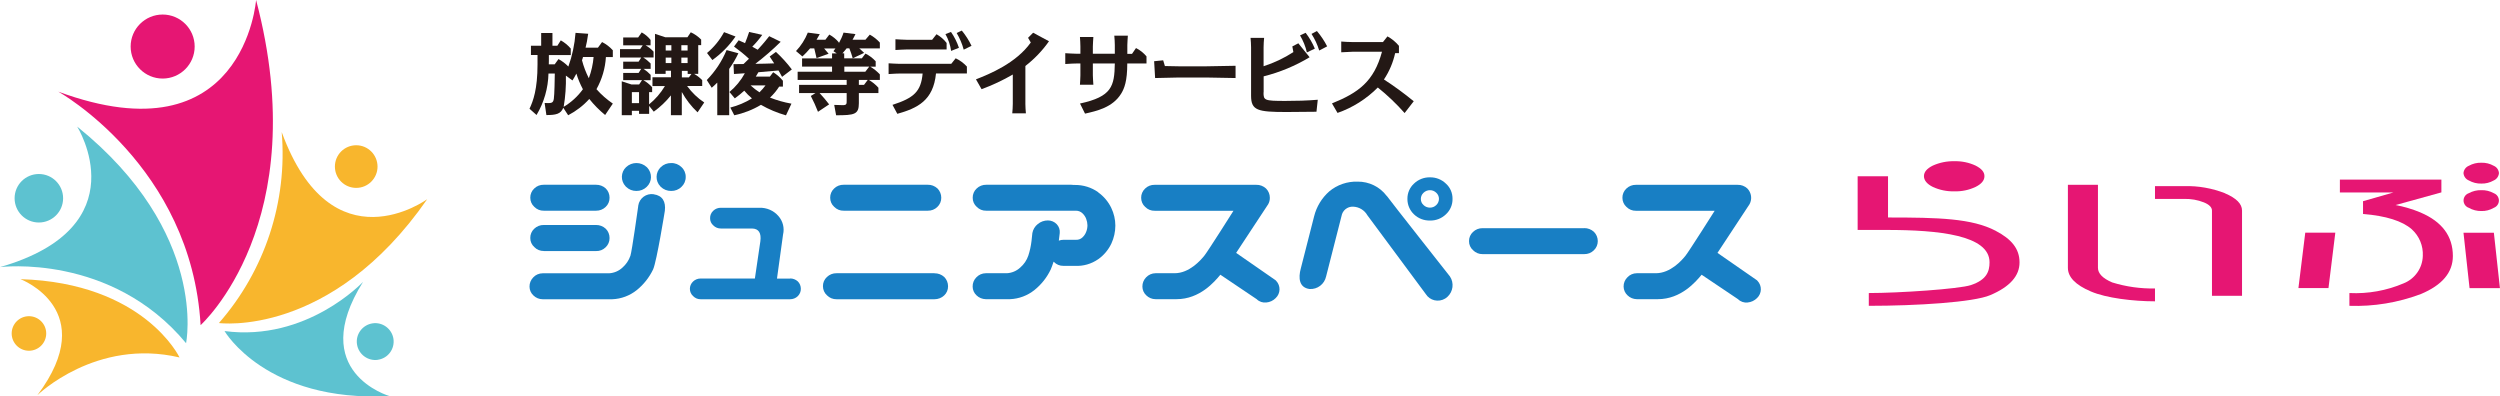
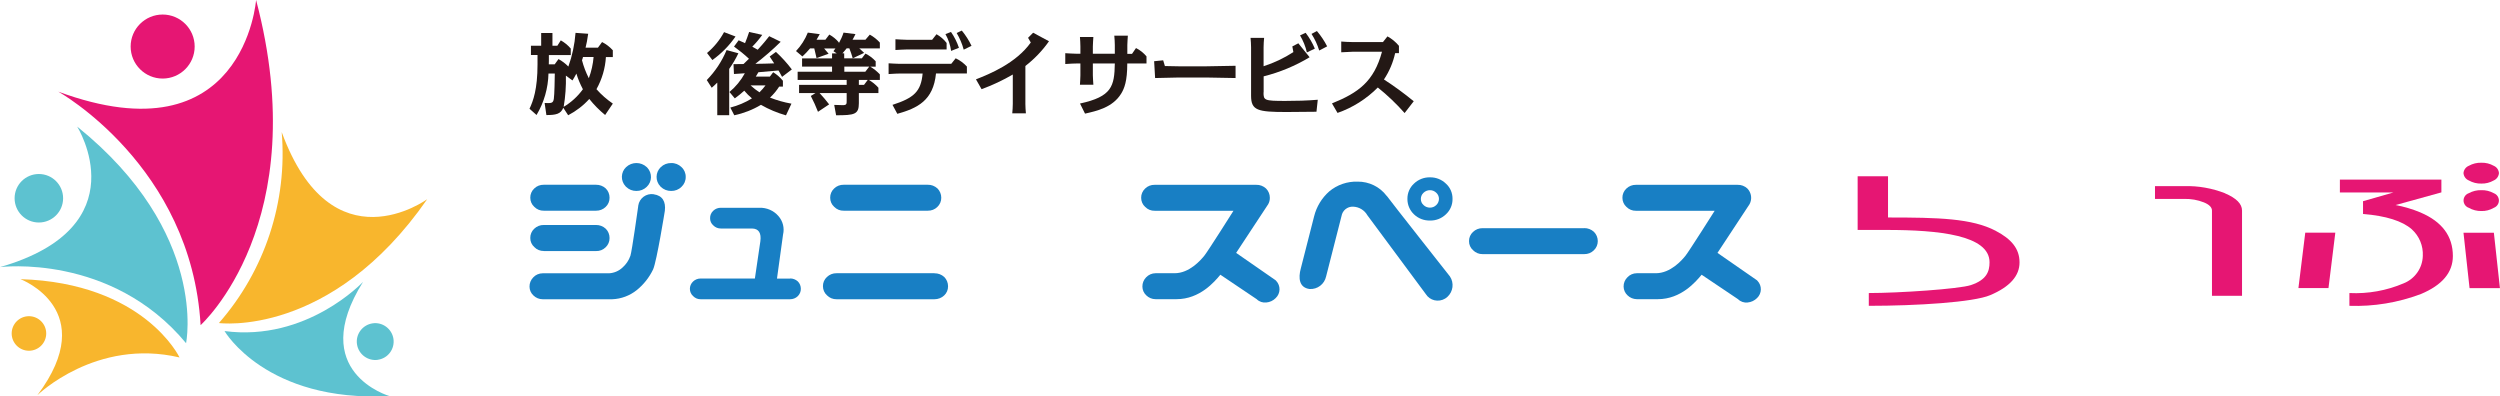
<svg xmlns="http://www.w3.org/2000/svg" id="_レイヤー_2" data-name="レイヤー 2" viewBox="0 0 383.47 60.81">
  <defs>
    <style>
      .cls-1 {
        fill: #e61673;
      }

      .cls-2 {
        fill: #187fc4;
      }

      .cls-3 {
        fill: #231815;
      }

      .cls-4 {
        fill: #f8b62d;
      }

      .cls-5 {
        fill: #5dc2d0;
      }
    </style>
  </defs>
  <g id="logo_live" data-name="logo live">
    <g id="_グループ_8304" data-name="グループ 8304">
      <path id="_パス_14658" data-name="パス 14658" class="cls-3" d="M92.94,8.73c-.1,1.74-.6,3.43-1.45,4.95.74.84,1.59,1.58,2.51,2.21l-1.18,1.75c-.89-.73-1.71-1.56-2.43-2.46-.92,1.02-2.02,1.86-3.24,2.5l-.75-1.15c-.38.96-1.13,1.12-2.59,1.12l-.27-1.85c1.05.04,1.3.04,1.41-.63.1-.61.14-3.08.15-3.89h-.97c-.05,2.24-.68,4.43-1.83,6.36l-1.08-.96c.56-1.18,1.23-2.97,1.23-6.82v-1.42h-1.01v-1.42h1.57v-1.96h1.73v1.96h.75l.53-.83c.58.33,1.1.75,1.53,1.26v1h-3.36v.83c0,.19,0,.42-.01.59h.9l.59-.81c.56.31,1.07.69,1.51,1.15.6-1.67.97-3.41,1.1-5.17l1.94.14c-.15,1.05-.23,1.41-.4,2.13h1.9l.63-.86c.62.31,1.18.74,1.65,1.26v1.04h-1.07ZM86.8,11.6c.04,1.6-.07,3.21-.34,4.79,1.16-.69,2.16-1.61,2.95-2.7-.41-.77-.75-1.57-1-2.4-.26.49-.41.75-.6,1.05l-1.01-.74h0ZM89.43,8.73c-.04.17-.09.34-.16.51.25.96.6,1.88,1.05,2.76.39-1.05.64-2.15.73-3.26h-1.63,0Z" />
-       <path id="_パス_14659" data-name="パス 14659" class="cls-3" d="M100.08,13.19v-1.34h2.84v-1h-.82v.48h-1.63v-6.14l1.6.53h3.37l.52-.77c.59.27,1.13.65,1.59,1.12v.85h-.45v4.41h-.63c.46.26.88.59,1.24.97v.89h-2.32c.72.99,1.61,1.85,2.63,2.53l-1.02,1.51c-.97-.91-1.78-1.96-2.42-3.12v3.56h-1.67v-3.04c-.76.95-1.65,1.79-2.63,2.5l-.71-.89v1.23h-1.55v-.48h-1.1v.68h-1.55v-5.2l1.5.49h1.16l.45-.67h-2.89v-1.1h2.36l.4-.63h-2.76v-1.1h2.36l.41-.64h-3.26v-1.28h3.08l.41-.59h-3v-1.2h2.29l.55-.78c.53.29.99.68,1.36,1.15v.83h-.77c.46.26.87.58,1.23.97v.89h-1.6c.42.26.8.57,1.15.93v.82h-1.1c.4.26.77.57,1.1.92v.82h-1.12c.51.28.96.65,1.35,1.08v.75h-.47v1.88c.97-.79,1.79-1.74,2.43-2.81h-1.93,0ZM96.92,14.13v1.69h1.1v-1.69h-1.1ZM102.11,6.93v.82h.87v-.82h-.87ZM102.11,8.84v.83h.87v-.83h-.87ZM105.47,7.75v-.82h-.96v.82h.96ZM105.47,9.67v-.83h-.96v.83h.96ZM106.05,11.34h-.57v-.47h-.89v1h1.08l.38-.52h0Z" />
      <path id="_パス_14660" data-name="パス 14660" class="cls-3" d="M113.26,8.17c-.4.84-.87,1.64-1.41,2.4v7.1h-1.83v-5c-.35.34-.52.51-.85.79l-.76-1.18c1.3-1.33,2.33-2.89,3.04-4.6l1.8.49h0ZM108.46,8.12c1.06-.89,1.94-1.97,2.6-3.19l1.76.67c-.96,1.4-2.17,2.62-3.55,3.61l-.82-1.08h0ZM120.55,17.69c-1.34-.38-2.63-.92-3.83-1.61-1.27.76-2.65,1.3-4.09,1.6l-.61-1.18c1.17-.3,2.29-.77,3.32-1.41-.43-.36-.83-.76-1.18-1.18-.46.42-.95.82-1.45,1.18l-.82-.98c.96-.8,1.76-1.77,2.36-2.87-.26.02-1.43.1-1.67.11l-.07-1.51c.76,0,.89,0,1.54-.02.14-.12.71-.69.83-.81-.72-.67-1.49-1.29-2.29-1.87l.71-.96c.35.15.41.18.98.44.31-.78.34-.87.63-1.72l2.01.45c-.46.64-.97,1.25-1.53,1.81.4.22.52.29.83.47.22-.24.97-1.04,1.77-2.08l1.76.86c-1.23,1.21-2.53,2.34-3.89,3.38,1.35-.02,1.5-.02,2.89-.07-.11-.16-.47-.69-.69-1.05l.96-.71c.89.82,1.71,1.72,2.44,2.69l-1.5,1.14c-.38-.71-.43-.78-.55-.98-1.32.12-1.49.14-3.08.27-.12.23-.26.45-.4.67h2.16l.51-.67c.57.35,1.07.8,1.49,1.31v.89h-.57c-.4.62-.87,1.19-1.41,1.69,1.06.42,2.16.73,3.29.93l-.83,1.77h0ZM115.13,13.1c.42.39.88.75,1.36,1.06.34-.33.65-.68.93-1.06h-2.29,0Z" />
      <path id="_パス_14661" data-name="パス 14661" class="cls-3" d="M132.18,8.97l.57-.75c.59.29,1.12.69,1.57,1.18v.83h-.83c.55.32,1.04.72,1.47,1.18v.85h-1.69c.55.32,1.05.72,1.47,1.2v.82h-3v1.56c0,1.72-.69,1.84-3.49,1.84l-.29-1.59c.59.03,1.04.04,1.32.04.59,0,.59-.21.59-.65v-1.2h-4.15c.52.55,1,1.13,1.46,1.73l-1.71,1.14c-.32-.83-.69-1.64-1.1-2.43l.71-.44h-2.51v-1.26h7.3v-.76h-7.52v-1.26h5.28v-.78h-4.6v-1.26h4.6v-.77h.72l-.51-.34c.14-.18.19-.24.31-.42h-1.74c.2.23.26.29.69.81l-1.85.67c-.08-.4-.11-.52-.35-1.49h-.64c-.37.44-.76.85-1.18,1.24l-.98-.83c.78-.82,1.39-1.78,1.81-2.83l1.83.24c-.22.41-.33.59-.49.85h1.36l.6-.79c.56.31,1.05.71,1.46,1.2v.13c.29-.52.54-1.06.72-1.63l1.83.23c-.18.38-.29.57-.45.86h1.98l.67-.78c.58.32,1.1.73,1.54,1.22v.89h-3.16c.23.19.37.33.75.69l-1.75.83c-.15-.52-.32-1.03-.52-1.53h-.41c-.3.38-.43.52-.65.77h.27v.77h2.68ZM129.51,10.22v.78h3.22l.6-.78h-3.82ZM131.74,13.02h.79l.57-.76h-1.36v.76Z" />
      <path id="_パス_14662" data-name="パス 14662" class="cls-3" d="M136.91,16.08c3.28-1.06,4.36-2.05,4.61-4.8h-3.54c-.08,0-1.02.02-1.68.08v-1.65c.4.02,1.26.08,1.68.08h7.93l.68-.85c.65.31,1.24.74,1.72,1.27v1.06h-4.74c-.41,4.16-2.85,5.32-5.93,6.19l-.75-1.39h0ZM142.98,6.1l.67-.85c.6.34,1.13.79,1.55,1.34v1h-6.17c-.42,0-1.26.06-1.68.08v-1.65c.33.02,1.31.08,1.68.08h3.95ZM145.89,7.8c-.13-.9-.42-1.77-.87-2.57l.85-.33c.52.75.93,1.57,1.22,2.43l-1.18.47h0ZM147.82,7.61c-.24-.9-.61-1.75-1.08-2.55l.79-.37c.59.72,1.09,1.5,1.49,2.34l-1.2.59Z" />
      <path id="_パス_14663" data-name="パス 14663" class="cls-3" d="M157.28,15.92c0,.4.04,1.08.08,1.46h-2.09c.04-.38.08-1.05.08-1.46v-4.49c-1.53.89-3.13,1.64-4.79,2.25l-.86-1.51c2.1-.82,6.14-2.47,8.41-5.65l-.42-.72.78-.78,2.43,1.31c-1.01,1.44-2.23,2.71-3.62,3.79v5.81Z" />
      <path id="_パス_14664" data-name="パス 14664" class="cls-3" d="M171,6.92c0-.43-.04-1.02-.08-1.45h2.08c-.02.37-.08,1.05-.08,1.45v1.34h.72l.61-.89c.62.31,1.17.75,1.61,1.28v1.09h-2.95c0,2.7-.44,3.81-.94,4.63-1.31,2.12-3.74,2.65-5.54,3.06l-.77-1.55c4.9-1.06,5.28-2.66,5.34-6.14h-3.37v1.81c0,.4.06,1.05.08,1.45h-2.06c.02-.38.07-1.05.07-1.45v-1.81h-.64c-.08,0-1.02.02-1.68.08v-1.66c.4.02,1.24.08,1.68.08h.64v-1.12c0-.42-.04-1.02-.07-1.45h2.06c-.02.37-.08,1.05-.08,1.45v1.12h3.37v-1.34h0Z" />
      <path id="_パス_14665" data-name="パス 14665" class="cls-3" d="M178.42,9.26l.26.87c.38,0,1.76.04,2.1.04h4.29c.64,0,3.81-.07,4.45-.08v1.88c-.71-.01-3.83-.08-4.45-.08h-4.29c-.57,0-3.08.07-3.6.08l-.15-2.58,1.39-.14h0Z" />
      <path id="_パス_14666" data-name="パス 14666" class="cls-3" d="M193.81,14.18c0,1.2.11,1.3,3.33,1.3,1.75,0,3.25-.04,4.99-.18l-.2,1.84c-1.32.01-3.24.04-4.58.04-4.44,0-5.45-.23-5.45-2.5v-7.42c0-.44-.04-1.02-.08-1.45h2.08c-.04.37-.08,1.05-.08,1.45v2.9c1.61-.52,3.15-1.25,4.57-2.17l-.16-.87.92-.48,1.73,2.14c-2.19,1.32-4.57,2.31-7.05,2.93v2.46h-.02ZM200.46,8.04c-.21-.92-.57-1.8-1.05-2.61l.86-.4c.57.75,1.05,1.56,1.41,2.43l-1.22.58ZM202.35,7.75c-.27-.9-.67-1.76-1.18-2.55l.83-.44c.61.72,1.14,1.51,1.57,2.35l-1.22.64h0Z" />
      <path id="_パス_14667" data-name="パス 14667" class="cls-3" d="M215.46,17.35c-1.26-1.43-2.64-2.74-4.12-3.93-1.74,1.75-3.85,3.09-6.18,3.9l-.85-1.46c4.09-1.65,6.44-3.38,7.67-7.92h-4.57c-.08,0-1.04.04-1.68.08v-1.65c.4.04,1.24.08,1.68.08h4.72l.69-.87c.68.37,1.27.86,1.76,1.45v1.12h-.58c-.32,1.44-.9,2.81-1.72,4.04,1.59,1.03,3.11,2.14,4.57,3.34l-1.4,1.81h0Z" />
      <path id="_パス_14668" data-name="パス 14668" class="cls-2" d="M83.42,32.32h8.01c.55.01,1.08-.2,1.47-.58.39-.36.61-.88.6-1.41,0-.54-.2-1.05-.59-1.43-.4-.37-.94-.57-1.49-.56h-8.01c-.55-.01-1.08.19-1.47.58-.39.36-.61.88-.6,1.41,0,.53.22,1.05.62,1.4.38.39.91.61,1.46.59h0Z" />
      <path id="_パス_14669" data-name="パス 14669" class="cls-2" d="M83.42,38.51h8.01c.55.02,1.08-.19,1.47-.58.39-.37.61-.88.6-1.42,0-.54-.2-1.05-.59-1.43-.41-.38-.94-.58-1.49-.57h-8.01c-.55-.01-1.08.2-1.47.58-.39.36-.61.88-.6,1.41-.01.54.22,1.05.62,1.4.38.4.91.61,1.46.6h0Z" />
      <path id="_パス_14670" data-name="パス 14670" class="cls-2" d="M100.27,29.79c-1.14-.17-2.2.61-2.37,1.75,0,.06-.02.12-.02.19,0,0-.95,6.8-1.18,7.49-.24.71-.67,1.34-1.23,1.83-.56.52-1.29.83-2.06.87h-10.18c-.55,0-1.07.23-1.44.63-.37.38-.58.89-.57,1.42,0,.51.22,1,.6,1.35.38.37.88.58,1.41.58h10.68c1.38-.05,2.7-.55,3.77-1.41,1.06-.86,1.91-1.94,2.5-3.17.56-1.25,1.8-8.99,1.8-8.99.16-1.4-.35-2.33-1.71-2.53h0Z" />
      <path id="_パス_14671" data-name="パス 14671" class="cls-2" d="M97.61,29.29c.59.01,1.16-.21,1.59-.63.84-.79.87-2.11.08-2.95-.03-.03-.05-.06-.08-.08-.89-.83-2.27-.83-3.16,0-.84.79-.87,2.11-.08,2.95.03.03.05.06.08.08.42.41.99.64,1.58.63Z" />
      <path id="_パス_14672" data-name="パス 14672" class="cls-2" d="M102.95,25.01c-.59-.01-1.16.21-1.59.62-.84.8-.87,2.13-.06,2.97.02.02.04.04.06.06.42.41,1,.64,1.59.63.59.01,1.16-.21,1.58-.63.42-.39.66-.94.65-1.52.01-.58-.23-1.13-.65-1.51-.42-.41-.99-.64-1.58-.62Z" />
      <path id="_パス_14673" data-name="パス 14673" class="cls-2" d="M121.2,42.73h-2.02l.93-6.75c.24-1-.02-2.05-.7-2.83-.73-.85-1.81-1.32-2.94-1.28h-5.88c-.44-.01-.87.15-1.19.46-.32.3-.49.71-.48,1.14-.01.42.17.83.49,1.1.31.32.74.49,1.18.48h4.77c1.01.02,1.44.68,1.27,1.96l-.84,5.71h-8.32c-.43,0-.85.16-1.16.46-.31.29-.49.69-.49,1.12,0,.43.18.84.5,1.12.3.31.71.49,1.15.48h13.72c.44,0,.86-.16,1.17-.46.31-.3.49-.71.48-1.14,0-.43-.16-.84-.47-1.14-.32-.29-.74-.45-1.18-.45h0Z" />
      <path id="_パス_14674" data-name="パス 14674" class="cls-2" d="M143.34,41.91h-15.03c-.55-.01-1.08.2-1.47.58-.4.36-.62.88-.61,1.41,0,.53.22,1.05.62,1.4.38.39.91.61,1.46.6h15.03c.55,0,1.08-.2,1.48-.58.39-.36.61-.87.6-1.41,0-.54-.21-1.05-.59-1.43-.41-.37-.94-.57-1.49-.56v-.02Z" />
      <path id="_パス_14675" data-name="パス 14675" class="cls-2" d="M129.42,32.32h12.89c.55.01,1.08-.19,1.47-.58.39-.37.61-.88.6-1.41,0-.54-.21-1.05-.59-1.43-.41-.37-.94-.58-1.49-.56h-12.89c-.55-.01-1.08.19-1.47.58-.39.36-.61.88-.6,1.41,0,.53.22,1.05.62,1.4.38.39.91.61,1.46.59h0Z" />
-       <path id="_パス_14676" data-name="パス 14676" class="cls-2" d="M168.46,29.49c-1.04-.74-2.29-1.13-3.57-1.12h-.19c-.12-.02-.25-.03-.38-.03h-13.04c-.55-.01-1.08.19-1.48.58-.39.36-.61.88-.6,1.41-.01.54.22,1.05.62,1.4.38.39.91.61,1.46.59h13.78c.37,0,.72.15.98.4.25.24.45.53.57.86.12.31.18.64.19.97,0,.34-.06.68-.19,1-.12.33-.32.62-.57.86-.26.25-.62.39-.98.37h-1.92c-.25,0-.5.04-.73.13l.14-1.17c.05-.5-.12-.99-.46-1.35-.35-.37-.84-.58-1.35-.58-.57,0-1.12.19-1.55.55-.44.34-.74.84-.84,1.39l-.13,1.22c-.09.76-.25,1.51-.49,2.24-.24.71-.67,1.34-1.24,1.83-.56.52-1.29.83-2.06.87h-3.22c-.55,0-1.07.23-1.45.63-.38.38-.58.89-.57,1.42,0,.51.22,1,.6,1.35.38.37.89.57,1.41.58h3.71c1.38-.05,2.7-.55,3.77-1.41,1.06-.85,1.92-1.94,2.5-3.17.17-.38.29-.79.43-1.18.01.02.03.03.05.05.38.4.91.61,1.46.6h1.74c1.28.07,2.54-.29,3.59-1.02.87-.61,1.56-1.44,2.02-2.4.4-.87.61-1.81.61-2.76,0-.94-.22-1.86-.62-2.7-.46-.96-1.15-1.78-2.02-2.4h0Z" />
      <path id="_パス_14677" data-name="パス 14677" class="cls-2" d="M189.61,38.79l4.92-7.47c.17-.3.25-.63.25-.98,0-.54-.21-1.05-.59-1.43-.41-.37-.94-.58-1.49-.56h-15.59c-.55-.01-1.08.19-1.47.58-.39.37-.61.88-.6,1.41,0,.53.22,1.05.62,1.4.38.39.91.61,1.46.59h12.08s-3.91,6.2-4.47,6.89-2.29,2.69-4.56,2.69h-2.92c-.55,0-1.07.23-1.45.63-.37.38-.58.89-.57,1.42,0,.51.22,1,.6,1.35.38.37.88.58,1.41.58h3.23c3.58,0,5.83-2.68,6.72-3.75l5.57,3.75c.39.39.93.57,1.48.51.55-.05,1.06-.29,1.44-.68.75-.71.78-1.89.07-2.64-.03-.03-.07-.07-.1-.1l-6.04-4.19h.02Z" />
      <path id="_パス_14678" data-name="パス 14678" class="cls-2" d="M269.48,42.98l-6.04-4.19,4.92-7.47c.43-.79.29-1.77-.34-2.41-.4-.37-.94-.58-1.49-.56h-15.59c-.55-.01-1.08.19-1.48.58-.39.37-.61.88-.6,1.41,0,.53.22,1.05.62,1.4.39.39.92.61,1.46.59h12.07s-3.92,6.2-4.47,6.89-2.29,2.69-4.56,2.69h-2.92c-.55,0-1.07.23-1.44.63-.38.37-.59.89-.58,1.42.01.52.23,1,.61,1.35.38.37.88.57,1.41.58h3.23c3.58,0,5.83-2.68,6.72-3.75l5.58,3.75c.39.39.93.57,1.47.51.55-.05,1.06-.29,1.45-.68.75-.71.78-1.89.07-2.64-.03-.03-.07-.07-.1-.1h0Z" />
      <path id="_パス_14679" data-name="パス 14679" class="cls-2" d="M212.7,30.05c-1.05-1.4-2.71-2.21-4.46-2.19-1.58-.05-3.13.48-4.34,1.49-1.15,1.01-1.96,2.35-2.33,3.83l-2.04,7.99c-.42,1.53-.23,2.95,1.34,3.16,1.21.08,2.29-.75,2.54-1.93l2.36-9.25c.14-.86.9-1.49,1.78-1.45.91.03,1.74.53,2.19,1.32l8.94,12.06c.63,1.03,1.97,1.34,3,.71.11-.07.22-.15.32-.24.9-.81,1.07-2.15.4-3.15,0,0-9.11-11.55-9.69-12.36h0Z" />
      <path id="_パス_14680" data-name="パス 14680" class="cls-2" d="M219.35,27.2c-.92-.02-1.81.33-2.47.97-.65.6-1.01,1.45-1,2.33-.01.89.35,1.75,1,2.37.66.64,1.55.98,2.47.96.91.02,1.79-.33,2.44-.96.66-.61,1.03-1.47,1.01-2.37.01-.89-.35-1.74-1.01-2.33-.65-.64-1.53-.98-2.44-.97ZM220.31,31.45c-.26.26-.6.4-.97.4-.37,0-.73-.14-.99-.4-.27-.24-.42-.59-.41-.95,0-.35.15-.69.41-.93.27-.26.62-.4.99-.4.36,0,.71.14.97.4.26.24.41.57.41.93,0,.36-.15.71-.41.95h0Z" />
      <path id="_パス_14681" data-name="パス 14681" class="cls-2" d="M243,35h-15.59c-.55-.01-1.08.2-1.47.58-.4.36-.62.88-.61,1.41-.01.53.22,1.04.62,1.39.38.39.91.61,1.46.6h15.59c.55.01,1.08-.19,1.47-.58.39-.36.61-.88.61-1.41,0-.54-.21-1.05-.59-1.43-.41-.37-.94-.58-1.49-.57h0Z" />
      <path id="_パス_14682" data-name="パス 14682" class="cls-1" d="M306.13,35.41c-3.67-1.92-8.77-2.05-16.53-2.05v-6.32h-4.66v8.23h4.43c8.01,0,15.8.8,15.8,4.96,0,1.44-.46,2.7-2.86,3.5-1.8.6-11.05,1.22-15.66,1.22v1.96c7.31,0,16.07-.54,18.63-1.64,3-1.27,4.5-2.95,4.49-5.03,0-2.09-1.24-3.57-3.65-4.83h0Z" />
-       <path id="_パス_14683" data-name="パス 14683" class="cls-1" d="M296.47,28.67c1.04.48,2.17.71,3.32.68,1.12.03,2.23-.2,3.24-.68.91-.45,1.36-1,1.36-1.65s-.46-1.16-1.36-1.62c-1.01-.47-2.12-.7-3.24-.67-1.14-.03-2.28.2-3.32.67-.91.45-1.36.99-1.36,1.62s.46,1.21,1.36,1.65Z" />
-       <path id="_パス_14684" data-name="パス 14684" class="cls-1" d="M321.8,41.08v-12.73h-4.61v12.73c0,1.42,1.17,2.63,3.53,3.63,2.35,1.01,6.49,1.51,9.83,1.51v-1.97c-2.22.04-4.44-.27-6.57-.93-1.45-.62-2.18-1.37-2.18-2.24h0Z" />
      <path id="_パス_14685" data-name="パス 14685" class="cls-1" d="M341.31,29.65c-1.99-.78-4.12-1.16-6.27-1.1h-4.49v1.96h4.49c1.03-.02,2.04.15,3,.53.84.34,1.25.77,1.25,1.26v13.07h4.61v-13.07c0-1.03-.86-1.9-2.6-2.64h0Z" />
      <path id="_パス_14686" data-name="パス 14686" class="cls-1" d="M352.55,44.19h4.61l1.05-8.5h-4.61l-1.05,8.5Z" />
      <path id="_パス_14687" data-name="パス 14687" class="cls-1" d="M371.28,32.59c-1.23-.51-2.51-.89-3.82-1.14l7.02-1.94v-1.96h-15.57v1.97h8.22l-4.67,1.34v1.96c3.54.29,6.03,1.08,7.48,2.35,1.15,1.04,1.77,2.54,1.69,4.09-.05,1.86-1.21,3.51-2.94,4.2-2.62,1.12-5.47,1.63-8.32,1.49v1.96c3.74.13,7.47-.49,10.97-1.81,3.27-1.37,4.9-3.31,4.9-5.83,0-3.04-1.65-5.26-4.95-6.67h0Z" />
      <path id="_パス_14688" data-name="パス 14688" class="cls-1" d="M378.69,27.68c.58.33,1.25.5,1.92.48.67.02,1.32-.15,1.9-.48.46-.2.76-.64.8-1.13-.04-.49-.34-.93-.8-1.12-.58-.33-1.24-.49-1.9-.47-.67-.02-1.33.14-1.92.47-.46.19-.78.62-.82,1.12.04.5.35.94.82,1.13Z" />
      <path id="_パス_14689" data-name="パス 14689" class="cls-1" d="M378.69,31.88c.58.33,1.25.5,1.92.49.67.02,1.33-.15,1.9-.49.62-.22.95-.91.72-1.53-.12-.34-.39-.6-.72-.72-.58-.32-1.24-.48-1.9-.46-.67-.02-1.33.14-1.92.46-.62.21-.96.88-.75,1.5.12.36.4.64.75.75Z" />
      <path id="_パス_14690" data-name="パス 14690" class="cls-1" d="M382.54,35.7h-4.67l.93,8.5h4.66l-.93-8.5Z" />
      <path id="_パス_14691" data-name="パス 14691" class="cls-1" d="M8.93,14.05s20.43,11.38,21.84,35.82c0,0,17.53-15.73,8.51-49.87,0,0-1.81,24.6-30.36,14.05Z" />
      <path id="_パス_14692" data-name="パス 14692" class="cls-1" d="M29.86,7.14c0-2.71-2.2-4.91-4.91-4.91s-4.91,2.2-4.91,4.91c0,2.71,2.2,4.91,4.91,4.91,2.71,0,4.91-2.2,4.91-4.91h0Z" />
      <path id="_パス_14693" data-name="パス 14693" class="cls-5" d="M0,40.97s17.05-2.18,28.54,11.67c0,0,3.51-16.95-16.7-33.22,0,0,9.66,15.35-11.83,21.55h0Z" />
      <path id="_パス_14694" data-name="パス 14694" class="cls-5" d="M5.96,26.69c2.06,0,3.72,1.67,3.72,3.72,0,2.06-1.67,3.72-3.72,3.72-2.06,0-3.72-1.67-3.72-3.72,0-2.06,1.67-3.72,3.72-3.72h0Z" />
      <path id="_パス_14695" data-name="パス 14695" class="cls-4" d="M43.21,20.26c.9,10.67-2.58,21.24-9.63,29.29,0,0,17.15,2.32,31.95-19,0,0-14.63,10.72-22.32-10.29h0Z" />
-       <path id="_パス_14696" data-name="パス 14696" class="cls-4" d="M57.91,25.55c0,1.8-1.46,3.27-3.27,3.27s-3.27-1.46-3.27-3.27,1.46-3.27,3.27-3.27c1.8,0,3.26,1.46,3.27,3.27h0Z" />
      <path id="_パス_14697" data-name="パス 14697" class="cls-4" d="M5.74,60.61s8.99-8.79,21.8-5.78c0,0-5.43-11.44-24.4-12.01,0,0,12.41,4.7,2.6,17.79h0Z" />
      <path id="_パス_14698" data-name="パス 14698" class="cls-4" d="M4.44,48.5c1.46,0,2.65,1.19,2.65,2.65s-1.19,2.65-2.65,2.65-2.65-1.19-2.65-2.65c0-1.46,1.19-2.65,2.65-2.65h0Z" />
      <path id="_パス_14699" data-name="パス 14699" class="cls-5" d="M55.69,43.23s-8.6,9.22-21.25,7.55c0,0,6.35,10.96,25.3,9.97,0,0-12.75-3.66-4.05-17.52Z" />
      <path id="_パス_14700" data-name="パス 14700" class="cls-5" d="M57.98,55.19c-1.54.23-2.98-.83-3.22-2.37s.83-2.98,2.37-3.22,2.98.83,3.22,2.37c0,0,0,0,0,0,.23,1.54-.82,2.98-2.36,3.21,0,0,0,0,0,0Z" />
    </g>
  </g>
</svg>